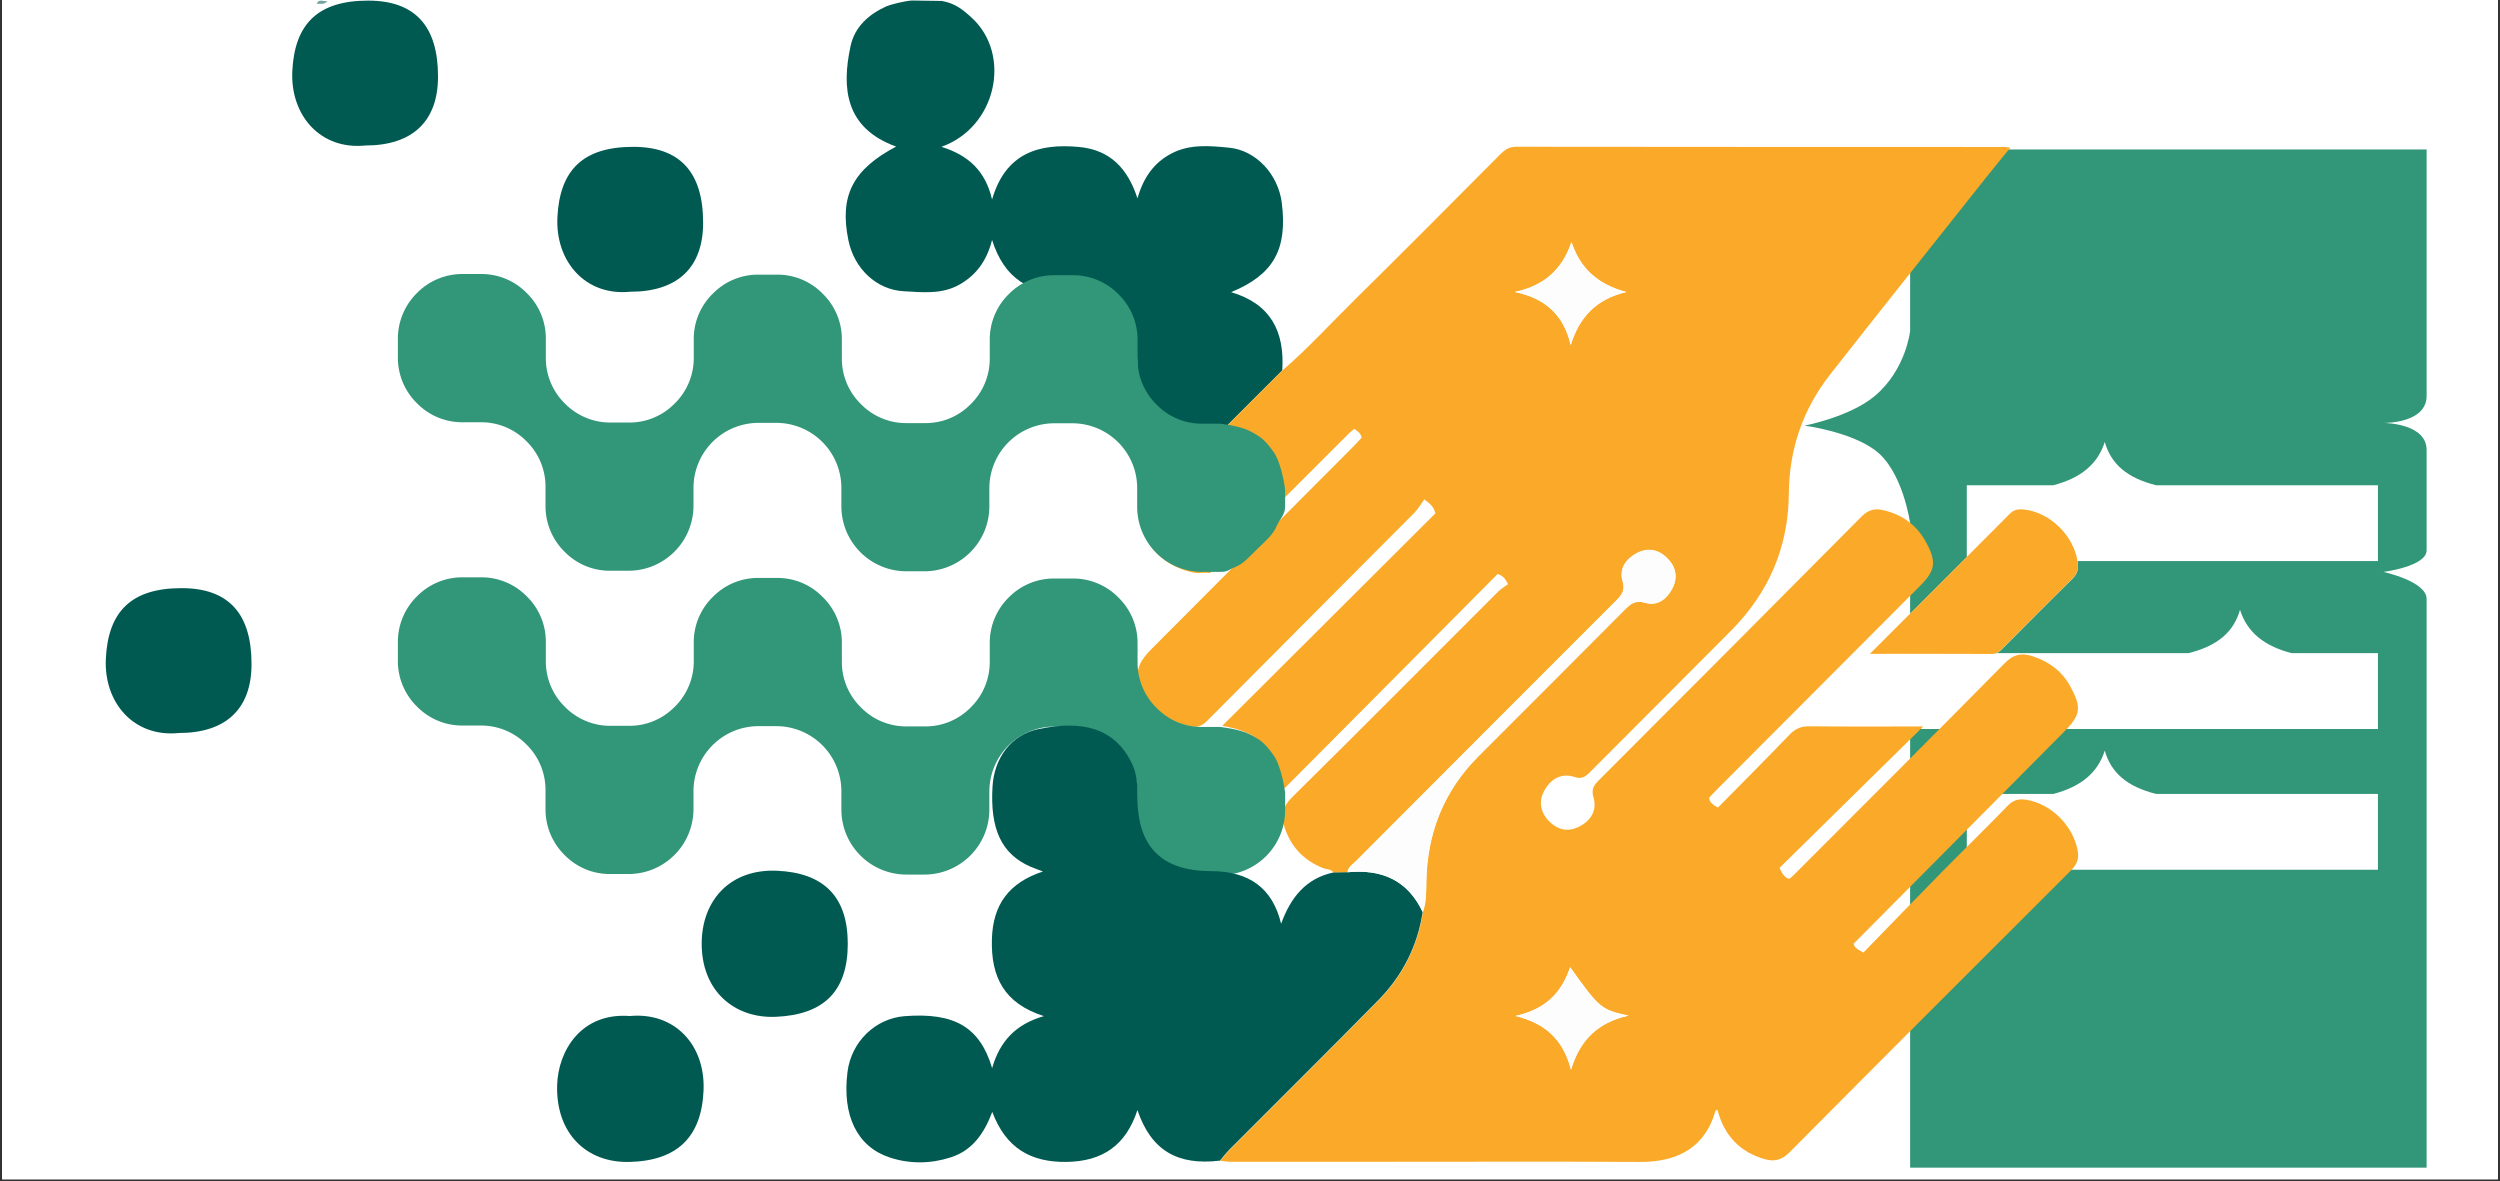
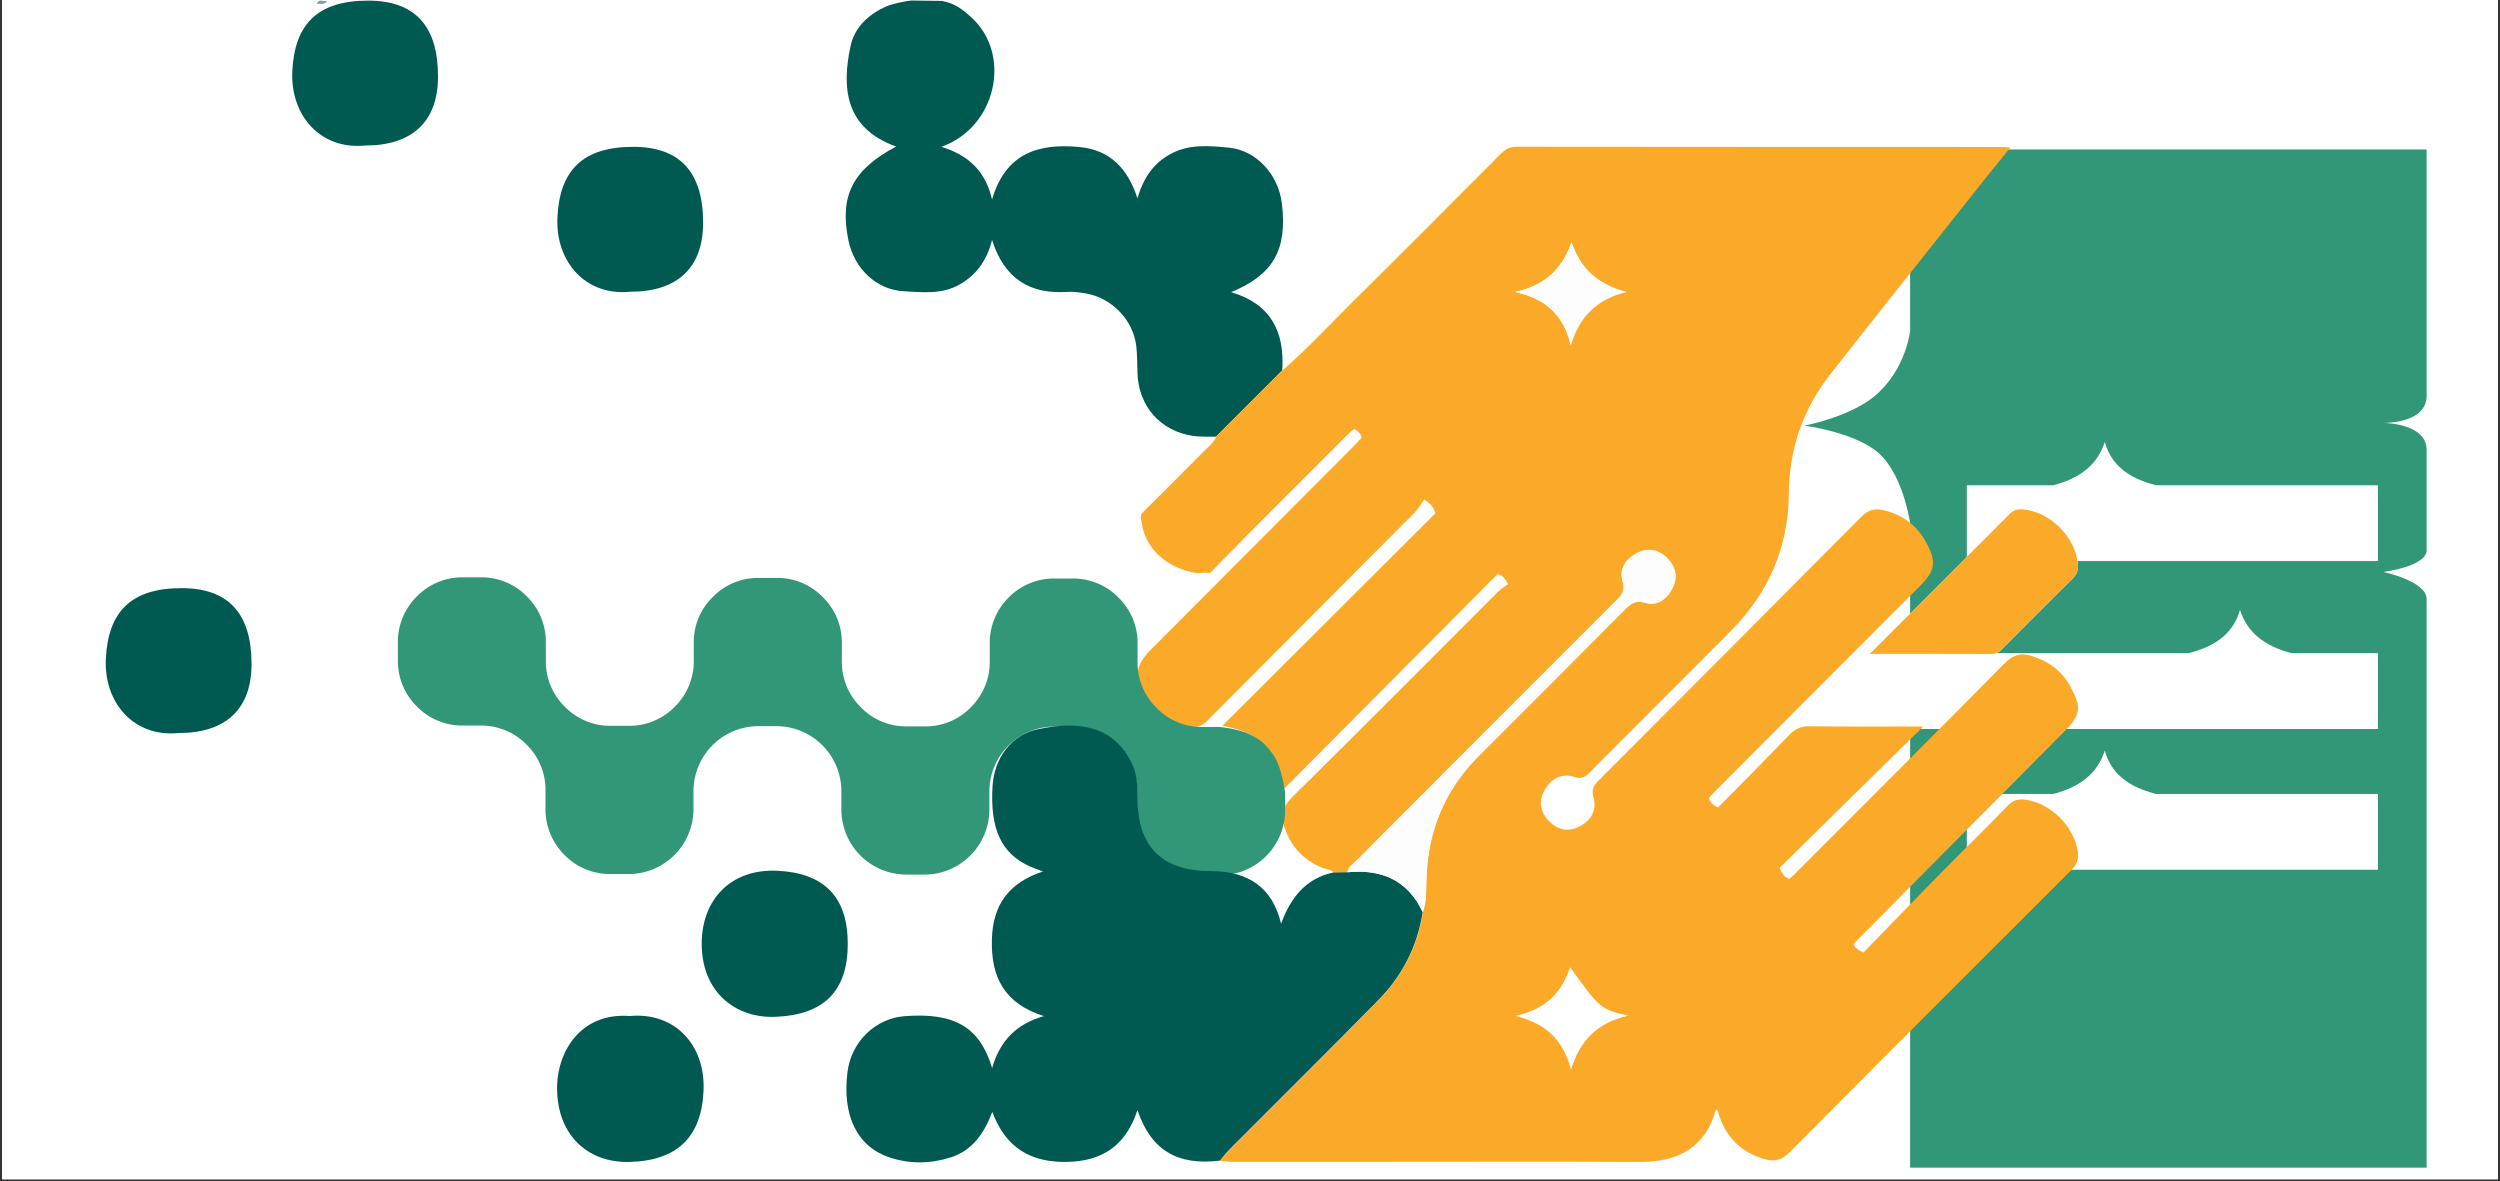
<svg xmlns="http://www.w3.org/2000/svg" width="400" zoomAndPan="magnify" viewBox="0 0 300 141.75" height="189" preserveAspectRatio="xMidYMid meet" version="1.0">
  <rect x="0" y="0" width="300" height="141.75" fill="#333333" stroke="none" />
  <defs>
    <clipPath id="073096444c">
      <path d="M 0.266 0 L 299.734 0 L 299.734 141.5 L 0.266 141.5 Z M 0.266 0 " clip-rule="nonzero" />
    </clipPath>
    <clipPath id="6bdbf55ecf">
      <path d="M 216 17 L 291.195 17 L 291.195 140.441 L 216 140.441 Z M 216 17 " clip-rule="nonzero" />
    </clipPath>
    <clipPath id="5843e6d127">
      <path d="M 101 0.062 L 154 0.062 L 154 53 L 101 53 Z M 101 0.062 " clip-rule="nonzero" />
    </clipPath>
    <clipPath id="643acd830a">
      <path d="M 35 0.062 L 53 0.062 L 53 18 L 35 18 Z M 35 0.062 " clip-rule="nonzero" />
    </clipPath>
    <clipPath id="8e634bb175">
      <path d="M 12.688 70 L 31 70 L 31 89 L 12.688 89 Z M 12.688 70 " clip-rule="nonzero" />
    </clipPath>
    <clipPath id="6923e411f8">
      <path d="M 38 0.062 L 40 0.062 L 40 1 L 38 1 Z M 38 0.062 " clip-rule="nonzero" />
    </clipPath>
  </defs>
  <g clip-path="url(#073096444c)">
    <path fill="#ffffff" d="M 0.266 0 L 299.734 0 L 299.734 148.238 L 0.266 148.238 Z M 0.266 0 " fill-opacity="1" fill-rule="nonzero" />
    <path fill="#ffffff" d="M 0.266 0 L 299.734 0 L 299.734 141.5 L 0.266 141.5 Z M 0.266 0 " fill-opacity="1" fill-rule="nonzero" />
    <path fill="#ffffff" d="M 0.266 0 L 299.734 0 L 299.734 141.5 L 0.266 141.5 Z M 0.266 0 " fill-opacity="1" fill-rule="nonzero" />
  </g>
  <g clip-path="url(#6bdbf55ecf)">
    <path fill="#329678" d="M 291.195 17.934 L 229.215 17.934 L 229.215 39.707 C 229.215 39.707 228.738 44.344 224.988 47.504 C 221.992 50.035 216.539 51.078 216.539 51.078 C 216.539 51.078 221.965 51.773 224.988 54.004 C 228.352 56.484 229.215 62.777 229.215 62.777 L 229.215 78.375 L 262.633 78.375 C 266.125 77.496 268.043 75.832 268.801 73.176 C 269.641 75.84 271.645 77.496 274.965 78.375 L 285.352 78.375 L 285.352 87.477 L 229.215 87.477 L 229.215 140.117 L 291.195 140.117 L 291.195 71.875 C 291.195 69.75 286.004 68.629 286.004 68.629 C 286.004 68.629 291.195 67.977 291.195 66.027 L 291.195 54.004 C 291.195 50.898 286.465 50.762 286.035 50.754 C 286.465 50.758 291.195 50.703 291.195 47.504 Z M 246.402 58.23 L 236.016 58.23 L 236.016 67.328 L 285.352 67.328 L 285.352 58.23 L 258.734 58.23 C 255.242 57.352 253.324 55.684 252.57 53.031 C 251.727 55.691 249.723 57.352 246.402 58.23 Z M 236.016 95.273 L 246.402 95.273 C 249.723 94.395 251.727 92.738 252.57 90.074 C 253.324 92.73 255.242 94.395 258.734 95.273 L 285.352 95.273 L 285.352 104.371 L 236.016 104.371 Z M 236.016 95.273 " fill-opacity="1" fill-rule="evenodd" />
  </g>
  <path fill="#fdfdfe" d="M 101.734 113.219 C 101.734 107.539 98.793 104.73 93.227 104.496 C 87.672 104.254 84.262 107.973 84.211 113.133 C 84.145 118.938 88.152 122.258 93.145 122.023 C 98.824 121.758 101.738 119.008 101.738 113.223 Z M 75.629 121.918 C 69.758 121.453 66.969 126.086 66.863 130.25 C 66.723 136.086 70.461 139.559 75.531 139.43 C 81.297 139.285 84.199 136.414 84.43 130.844 C 84.66 125.43 81.023 121.438 75.629 121.914 Z M 75.648 35.008 C 81.316 35.008 84.375 32.109 84.379 26.742 C 84.379 20.656 81.602 17.629 76 17.621 C 69.961 17.621 67.176 20.43 66.895 26.059 C 66.629 31.387 70.273 35.555 75.648 35.008 Z M 224.387 78.469 C 229.566 78.469 234.309 78.453 239.047 78.48 C 239.684 78.48 240.02 78.117 240.398 77.73 C 243.148 74.977 245.883 72.207 248.668 69.477 C 249.227 68.934 249.426 68.387 249.348 67.621 C 249.004 64.395 246.031 61.438 242.824 61.141 C 242.203 61.082 241.695 61.148 241.215 61.633 C 235.723 67.152 230.219 72.648 224.395 78.473 Z M 224.387 78.469 " fill-opacity="1" fill-rule="nonzero" />
  <g clip-path="url(#5843e6d127)">
    <path fill="#015a51" d="M 145.926 52.406 C 145.008 52.379 144.074 52.438 143.172 52.309 C 139.238 51.734 136.613 48.734 136.496 44.742 C 136.465 43.664 136.477 42.574 136.348 41.5 C 135.973 38.359 133.355 35.691 130.227 35.203 C 129.531 35.094 128.824 34.98 128.129 35.027 C 123.59 35.34 120.52 33.461 119.047 28.793 C 118.418 31.289 117.145 33.023 115.113 34.164 C 113.004 35.344 110.691 35.074 108.445 34.949 C 105.168 34.773 102.492 32.219 101.805 28.82 C 100.719 23.492 102.324 20.344 107.535 17.59 C 101.395 15.367 100.984 10.547 102.07 5.516 C 102.559 3.246 104.238 1.707 106.387 0.75 C 106.859 0.543 108.57 0.113 109.418 0.062 L 113.008 0.113 C 114.613 0.387 115.547 1.16 116.598 2.121 C 121.441 6.543 119.594 15.27 112.965 17.617 C 116.184 18.617 118.25 20.488 119.047 23.941 C 120.668 18.371 124.629 17.18 129.5 17.637 C 133.172 17.98 135.316 20.164 136.496 23.805 C 137.211 21.293 138.492 19.488 140.633 18.391 C 142.828 17.266 145.191 17.5 147.477 17.719 C 150.762 18.039 153.398 20.949 153.82 24.375 C 154.508 29.953 152.805 32.973 147.734 35.059 C 152.516 36.465 154.176 39.824 153.871 44.449 C 151.223 47.098 148.574 49.746 145.926 52.391 Z M 145.926 52.406 " fill-opacity="1" fill-rule="nonzero" />
  </g>
  <g clip-path="url(#643acd830a)">
    <path fill="#015a51" d="M 43.832 17.461 C 38.453 18.008 34.812 13.84 35.078 8.512 C 35.359 2.875 38.137 0.07 44.18 0.074 C 49.785 0.074 52.57 3.109 52.562 9.191 C 52.562 14.562 49.496 17.461 43.832 17.461 Z M 43.832 17.461 " fill-opacity="1" fill-rule="nonzero" />
  </g>
  <g clip-path="url(#8e634bb175)">
    <path fill="#015a51" d="M 21.453 87.961 C 16.078 88.508 12.434 84.344 12.703 79.012 C 12.98 73.379 15.758 70.57 21.805 70.578 C 27.406 70.578 30.191 73.613 30.184 79.695 C 30.184 85.062 27.121 87.961 21.453 87.961 Z M 21.453 87.961 " fill-opacity="1" fill-rule="nonzero" />
  </g>
  <g clip-path="url(#6923e411f8)">
    <path fill="#72a39e" d="M 39.305 0.113 C 38.961 0.582 38.469 0.453 38.008 0.438 C 38.297 -0.23 38.883 0.27 39.305 0.113 Z M 39.305 0.113 " fill-opacity="1" fill-rule="nonzero" />
  </g>
  <path fill="#faaa28" d="M 145.926 52.406 C 148.574 49.754 151.223 47.109 153.871 44.465 C 157.031 41.754 159.824 38.66 162.789 35.75 C 168.574 30.055 174.289 24.289 180.016 18.531 C 180.57 17.973 181.09 17.609 181.953 17.609 C 201.484 17.637 221.02 17.629 240.547 17.637 C 240.703 17.637 240.859 17.676 241.234 17.719 C 240.227 18.969 239.285 20.105 238.363 21.262 C 232.113 29.145 225.836 37.008 219.621 44.93 C 216.352 49.105 214.699 53.898 214.66 59.223 C 214.617 65.664 212.238 71.129 207.734 75.672 C 202.094 81.359 196.414 87.008 190.766 92.688 C 190.23 93.219 189.805 93.52 188.953 93.238 C 187.414 92.738 186.176 93.414 185.383 94.754 C 184.605 96.066 184.805 97.391 185.836 98.492 C 186.871 99.582 188.156 99.895 189.531 99.18 C 190.934 98.453 191.668 97.215 191.219 95.691 C 190.926 94.695 191.277 94.219 191.875 93.617 C 202.391 83.086 212.91 72.555 223.387 61.984 C 224.191 61.172 224.984 60.984 225.996 61.219 C 228.281 61.746 230.023 63.02 231.141 65.09 C 232.406 67.43 232.25 68.465 230.387 70.328 C 222.246 78.492 214.102 86.648 205.961 94.812 C 205.656 95.117 205.371 95.43 205.086 95.734 C 205.164 96.324 205.566 96.574 206.152 96.91 C 209.008 94.012 211.914 91.105 214.758 88.145 C 215.461 87.41 216.168 87.145 217.16 87.156 C 221.633 87.203 226.102 87.176 230.789 87.176 C 224.887 92.984 219.16 98.621 213.547 104.145 C 213.914 104.977 214.18 105.281 214.695 105.469 C 214.824 105.367 215 105.254 215.141 105.113 C 223.633 96.613 232.141 88.125 240.578 79.57 C 241.617 78.52 242.551 78.316 243.863 78.734 C 245.863 79.371 247.422 80.508 248.434 82.367 C 249.828 84.922 249.707 85.785 247.66 87.844 C 239.273 96.285 230.887 104.734 222.438 113.242 C 222.504 113.672 222.883 113.934 223.609 114.309 C 226.719 111.109 229.867 107.848 233.055 104.613 C 235.672 101.949 238.352 99.348 240.949 96.664 C 241.598 95.996 242.246 95.84 243.117 95.969 C 246.168 96.43 248.875 99.168 249.344 102.227 C 249.492 103.191 249.148 103.82 248.48 104.488 C 237.215 115.727 225.957 126.977 214.754 138.27 C 213.805 139.227 212.895 139.43 211.727 139.09 C 208.707 138.211 206.871 136.191 206.094 133.164 C 205.996 133.215 205.863 133.242 205.852 133.301 C 204.723 137.395 201.652 139.449 196.879 139.43 C 186.117 139.375 175.348 139.414 164.582 139.414 C 158.953 139.414 153.332 139.414 147.703 139.414 C 147.273 139.414 146.848 139.336 146.426 139.297 C 146.809 138.852 147.156 138.375 147.574 137.961 C 153.512 132 159.484 126.086 165.387 120.086 C 168.289 117.145 170.125 113.586 170.75 109.461 C 171.18 108.266 171.152 107.016 171.172 105.777 C 171.277 99.945 173.281 94.91 177.422 90.762 C 183.273 84.906 189.129 79.066 194.957 73.195 C 195.672 72.477 196.238 71.992 197.434 72.344 C 198.906 72.781 200.047 71.895 200.715 70.582 C 201.41 69.211 201.082 67.934 199.988 66.898 C 198.938 65.898 197.664 65.723 196.398 66.41 C 195.102 67.113 194.297 68.289 194.73 69.758 C 195.062 70.871 194.633 71.414 193.957 72.098 C 183.551 82.496 173.16 92.902 162.77 103.32 C 162.363 103.727 161.797 104.035 161.715 104.695 C 161.156 104.711 160.602 104.723 160.043 104.734 C 159.746 104.27 159.195 104.34 158.766 104.172 C 156.52 103.281 155 101.719 154.195 99.438 C 153.684 97.988 153.824 96.879 155.039 95.684 C 163.324 87.508 171.516 79.246 179.746 71.027 C 180.125 70.648 180.609 70.367 180.969 70.102 C 180.625 69.422 180.359 69.102 179.723 68.875 C 171.258 77.387 162.738 85.961 154.137 94.609 C 152.402 89.254 151 87.883 146.676 87.098 C 155.215 78.582 163.777 70.043 172.25 61.602 C 171.988 60.699 171.605 60.457 170.918 59.926 C 170.508 60.484 170.184 61.07 169.738 61.523 C 161.453 69.848 153.148 78.156 144.871 86.488 C 144.273 87.09 143.691 87.344 142.867 87.176 C 140.645 86.707 138.848 85.621 137.629 83.68 C 136.023 81.117 136.152 79.91 138.262 77.797 C 146.289 69.75 154.312 61.707 162.336 53.652 C 162.711 53.277 163.062 52.879 163.402 52.523 C 163.289 51.965 162.906 51.75 162.523 51.465 C 162.324 51.625 162.102 51.781 161.914 51.965 C 156.332 57.551 150.715 63.117 145.195 68.77 C 144.152 68.629 144.023 68.914 142.852 68.629 C 139.898 67.898 137.445 65.824 137.012 62.777 C 136.895 61.953 136.73 61.895 137.25 61.375 C 139.633 59.016 142.004 56.637 144.367 54.25 C 144.93 53.68 145.586 53.184 145.945 52.43 Z M 188.414 116.07 C 187.375 119.191 185.391 121.145 181.852 121.914 C 185.5 122.805 187.598 124.793 188.52 128.367 C 189.598 124.801 191.727 122.699 195.418 121.875 C 192.148 121.18 191.945 121.004 188.414 116.07 Z M 188.578 29.047 C 187.461 32.344 185.285 34.301 181.773 35.035 C 185.422 35.789 187.641 37.77 188.484 41.41 C 189.52 38.09 191.492 35.918 195.16 35.039 C 191.699 34.125 189.621 32.191 188.578 29.047 Z M 188.578 29.047 " fill-opacity="1" fill-rule="nonzero" />
  <path fill="#329678" d="M 52.602 69.836 C 51.641 70.227 50.77 70.812 50.043 71.551 C 49.301 72.277 48.715 73.148 48.32 74.109 C 47.926 75.07 47.73 76.098 47.746 77.137 L 47.746 79.156 C 47.723 80.195 47.91 81.23 48.301 82.195 C 48.691 83.16 49.273 84.035 50.016 84.766 C 50.738 85.512 51.609 86.098 52.57 86.496 C 53.531 86.891 54.562 87.086 55.602 87.066 L 57.633 87.066 C 58.668 87.047 59.695 87.246 60.652 87.641 C 61.609 88.035 62.477 88.621 63.199 89.363 C 63.938 90.094 64.52 90.965 64.91 91.93 C 65.297 92.891 65.484 93.926 65.461 94.961 L 65.461 96.992 C 65.441 98.031 65.633 99.062 66.023 100.023 C 66.414 100.984 66.996 101.859 67.734 102.59 C 68.457 103.332 69.324 103.922 70.285 104.316 C 71.242 104.711 72.273 104.902 73.309 104.883 L 75.336 104.883 C 76.371 104.895 77.402 104.699 78.359 104.309 C 79.32 103.918 80.191 103.336 80.926 102.605 C 81.66 101.875 82.242 101.004 82.633 100.047 C 83.027 99.09 83.227 98.062 83.219 97.027 L 83.219 94.988 C 83.211 93.957 83.41 92.93 83.805 91.973 C 84.199 91.016 84.777 90.148 85.512 89.418 C 86.242 88.684 87.113 88.109 88.074 87.715 C 89.031 87.324 90.059 87.129 91.094 87.137 L 93.121 87.137 C 94.156 87.133 95.184 87.332 96.141 87.73 C 97.098 88.125 97.965 88.707 98.695 89.441 C 99.426 90.176 100.004 91.047 100.391 92.008 C 100.781 92.965 100.977 93.992 100.965 95.027 L 100.965 97.059 C 100.953 98.094 101.148 99.121 101.535 100.082 C 101.926 101.039 102.504 101.914 103.234 102.648 C 103.965 103.383 104.832 103.965 105.793 104.359 C 106.75 104.754 107.777 104.953 108.812 104.949 L 110.84 104.949 C 111.875 104.961 112.902 104.766 113.863 104.375 C 114.82 103.984 115.695 103.406 116.426 102.68 C 117.16 101.949 117.742 101.078 118.137 100.121 C 118.531 99.164 118.73 98.137 118.723 97.102 L 118.723 95.07 C 118.711 94.035 118.906 93.004 119.297 92.047 C 119.688 91.086 120.266 90.211 121 89.477 C 121.73 88.742 122.605 88.16 123.566 87.77 C 124.523 87.375 125.555 87.176 126.594 87.188 L 128.617 87.188 C 129.656 87.18 130.684 87.379 131.641 87.773 C 132.598 88.168 133.469 88.75 134.199 89.484 C 134.926 90.219 135.504 91.09 135.895 92.051 C 136.281 93.008 136.477 94.035 136.461 95.07 L 136.461 97.129 C 136.449 98.164 136.645 99.191 137.031 100.152 C 137.422 101.113 138 101.984 138.727 102.719 C 139.457 103.453 140.328 104.035 141.285 104.43 C 142.242 104.824 143.27 105.027 144.305 105.023 L 146.336 105.023 C 147.375 105.031 148.402 104.836 149.363 104.445 C 150.32 104.055 151.191 103.477 151.926 102.742 C 152.66 102.012 153.238 101.141 153.633 100.184 C 154.023 99.227 154.223 98.199 154.215 97.164 L 154.215 95.133 C 154.215 95.133 153.84 92.02 152.793 90.578 C 151.746 89.137 151.285 88.805 150 88.133 C 148.711 87.461 146.383 87.234 146.383 87.234 L 144.348 87.234 C 143.312 87.254 142.285 87.062 141.324 86.668 C 140.367 86.273 139.5 85.684 138.781 84.941 C 138.039 84.215 137.457 83.34 137.066 82.379 C 136.672 81.418 136.484 80.387 136.508 79.348 L 136.508 77.312 C 136.531 76.273 136.34 75.242 135.949 74.281 C 135.559 73.32 134.973 72.449 134.234 71.723 C 133.512 70.977 132.645 70.391 131.688 69.996 C 130.727 69.598 129.699 69.406 128.664 69.422 L 126.629 69.422 C 125.594 69.398 124.562 69.59 123.602 69.98 C 122.641 70.371 121.77 70.953 121.043 71.695 C 120.305 72.422 119.723 73.293 119.332 74.254 C 118.941 75.215 118.75 76.242 118.77 77.281 L 118.77 79.312 C 118.789 80.348 118.594 81.379 118.203 82.34 C 117.809 83.301 117.223 84.172 116.48 84.898 C 115.754 85.637 114.883 86.223 113.922 86.613 C 112.961 87.004 111.93 87.191 110.895 87.168 L 108.867 87.168 C 107.832 87.188 106.801 86.992 105.84 86.598 C 104.883 86.203 104.016 85.613 103.293 84.871 C 102.555 84.141 101.969 83.27 101.578 82.309 C 101.191 81.348 101 80.316 101.023 79.277 L 101.023 77.242 C 101.043 76.203 100.852 75.172 100.457 74.211 C 100.062 73.246 99.477 72.375 98.734 71.648 C 98.012 70.906 97.145 70.32 96.188 69.922 C 95.23 69.527 94.199 69.332 93.164 69.352 L 91.137 69.352 C 90.102 69.324 89.066 69.516 88.105 69.906 C 87.145 70.297 86.273 70.883 85.547 71.621 C 84.801 72.348 84.215 73.215 83.816 74.176 C 83.422 75.137 83.23 76.172 83.25 77.207 L 83.25 79.238 C 83.27 80.277 83.074 81.309 82.68 82.27 C 82.285 83.23 81.699 84.102 80.953 84.828 C 80.23 85.566 79.359 86.148 78.402 86.539 C 77.441 86.93 76.41 87.121 75.375 87.098 L 73.344 87.098 C 72.305 87.117 71.273 86.922 70.316 86.523 C 69.359 86.129 68.488 85.543 67.766 84.797 C 67.027 84.07 66.445 83.199 66.055 82.238 C 65.664 81.273 65.477 80.242 65.5 79.207 L 65.5 77.172 C 65.523 76.133 65.332 75.102 64.945 74.141 C 64.555 73.18 63.969 72.305 63.23 71.578 C 62.504 70.832 61.633 70.242 60.672 69.848 C 59.707 69.453 58.676 69.258 57.633 69.277 L 55.629 69.277 C 54.59 69.258 53.562 69.445 52.602 69.836 Z M 52.602 69.836 " fill-opacity="1" fill-rule="nonzero" />
-   <path fill="#329678" d="M 52.602 33.441 C 51.641 33.832 50.77 34.414 50.043 35.156 C 49.301 35.883 48.715 36.754 48.32 37.715 C 47.926 38.672 47.73 39.703 47.746 40.742 L 47.746 42.762 C 47.723 43.801 47.91 44.836 48.301 45.801 C 48.691 46.766 49.273 47.641 50.016 48.371 C 50.738 49.117 51.609 49.703 52.57 50.102 C 53.531 50.496 54.562 50.691 55.602 50.672 L 57.633 50.672 C 58.668 50.652 59.695 50.848 60.652 51.246 C 61.609 51.641 62.477 52.227 63.199 52.969 C 63.938 53.699 64.52 54.57 64.91 55.535 C 65.297 56.496 65.484 57.531 65.461 58.566 L 65.461 60.598 C 65.441 61.637 65.633 62.668 66.023 63.629 C 66.414 64.59 66.996 65.465 67.734 66.195 C 68.457 66.938 69.324 67.527 70.285 67.922 C 71.242 68.316 72.273 68.508 73.309 68.488 L 75.336 68.488 C 76.371 68.5 77.402 68.305 78.359 67.914 C 79.32 67.52 80.191 66.941 80.926 66.211 C 81.66 65.48 82.242 64.609 82.633 63.652 C 83.027 62.695 83.227 61.668 83.219 60.633 L 83.219 58.594 C 83.211 57.559 83.41 56.535 83.805 55.578 C 84.199 54.621 84.777 53.754 85.512 53.02 C 86.242 52.289 87.113 51.711 88.074 51.32 C 89.031 50.93 90.059 50.734 91.094 50.742 L 93.121 50.742 C 94.156 50.738 95.184 50.938 96.141 51.336 C 97.098 51.73 97.965 52.312 98.695 53.047 C 99.426 53.781 100.004 54.652 100.391 55.613 C 100.781 56.57 100.977 57.598 100.965 58.633 L 100.965 60.664 C 100.953 61.699 101.148 62.727 101.535 63.688 C 101.926 64.645 102.504 65.52 103.234 66.254 C 103.965 66.988 104.832 67.57 105.793 67.965 C 106.75 68.359 107.777 68.562 108.812 68.555 L 110.84 68.555 C 111.875 68.566 112.902 68.371 113.863 67.98 C 114.82 67.59 115.695 67.012 116.426 66.281 C 117.16 65.551 117.742 64.684 118.137 63.727 C 118.531 62.77 118.73 61.742 118.723 60.707 L 118.723 58.676 C 118.711 57.641 118.906 56.609 119.297 55.652 C 119.688 54.691 120.266 53.816 121 53.082 C 121.73 52.348 122.605 51.766 123.566 51.375 C 124.523 50.98 125.555 50.781 126.594 50.793 L 128.617 50.793 C 129.656 50.785 130.684 50.984 131.641 51.379 C 132.598 51.773 133.469 52.355 134.199 53.09 C 134.93 53.824 135.504 54.695 135.895 55.656 C 136.281 56.613 136.477 57.641 136.461 58.676 L 136.461 60.734 C 136.449 61.77 136.645 62.797 137.031 63.758 C 137.422 64.715 138 65.59 138.727 66.324 C 139.457 67.059 140.328 67.641 141.285 68.035 C 142.242 68.43 143.27 68.633 144.305 68.625 L 146.336 68.625 C 147.375 68.637 147.293 68.426 148.254 68.035 C 149.211 67.645 149.961 66.785 150.695 66.055 C 151.43 65.32 152.746 64.219 153.137 63.262 C 153.531 62.301 154.223 61.805 154.215 60.77 L 154.215 58.738 C 154.215 58.738 153.84 55.625 152.793 54.184 C 151.746 52.738 151.285 52.41 150 51.738 C 148.711 51.062 146.383 50.84 146.383 50.84 L 144.352 50.84 C 143.312 50.859 142.285 50.668 141.324 50.273 C 140.367 49.879 139.5 49.289 138.781 48.547 C 138.039 47.82 137.457 46.945 137.066 45.984 C 136.672 45.023 136.484 43.992 136.508 42.953 L 136.508 40.918 C 136.531 39.879 136.34 38.848 135.949 37.887 C 135.559 36.926 134.973 36.055 134.234 35.328 C 133.512 34.582 132.645 33.996 131.688 33.602 C 130.727 33.203 129.699 33.008 128.664 33.027 L 126.629 33.027 C 125.594 33.004 124.562 33.195 123.602 33.586 C 122.641 33.977 121.77 34.559 121.047 35.301 C 120.305 36.027 119.723 36.898 119.332 37.859 C 118.941 38.82 118.75 39.848 118.77 40.887 L 118.77 42.914 C 118.789 43.953 118.594 44.984 118.203 45.945 C 117.809 46.906 117.223 47.777 116.48 48.504 C 115.754 49.242 114.883 49.828 113.922 50.219 C 112.961 50.609 111.93 50.797 110.895 50.773 L 108.867 50.773 C 107.832 50.793 106.801 50.598 105.844 50.203 C 104.883 49.809 104.016 49.219 103.293 48.477 C 102.555 47.746 101.969 46.875 101.578 45.914 C 101.191 44.953 101 43.922 101.023 42.883 L 101.023 40.848 C 101.047 39.809 100.852 38.777 100.457 37.812 C 100.062 36.852 99.477 35.98 98.734 35.254 C 98.012 34.512 97.145 33.926 96.188 33.527 C 95.23 33.133 94.199 32.938 93.164 32.957 L 91.137 32.957 C 90.102 32.93 89.066 33.121 88.105 33.512 C 87.145 33.902 86.273 34.488 85.547 35.227 C 84.801 35.953 84.215 36.82 83.816 37.781 C 83.422 38.742 83.23 39.777 83.25 40.812 L 83.25 42.844 C 83.27 43.883 83.074 44.914 82.68 45.875 C 82.285 46.836 81.699 47.707 80.953 48.43 C 80.23 49.172 79.359 49.754 78.402 50.145 C 77.441 50.535 76.41 50.727 75.375 50.703 L 73.344 50.703 C 72.305 50.723 71.273 50.527 70.316 50.129 C 69.359 49.734 68.488 49.148 67.766 48.402 C 67.027 47.676 66.445 46.805 66.055 45.84 C 65.664 44.879 65.477 43.848 65.5 42.812 L 65.5 40.777 C 65.523 39.738 65.332 38.707 64.945 37.746 C 64.555 36.785 63.969 35.91 63.23 35.184 C 62.504 34.438 61.633 33.848 60.672 33.453 C 59.707 33.055 58.676 32.863 57.633 32.883 L 55.629 32.883 C 54.59 32.859 53.562 33.051 52.602 33.441 Z M 52.602 33.441 " fill-opacity="1" fill-rule="nonzero" />
  <path fill="#015a51" d="M 160.02 104.711 C 160.578 104.695 161.129 104.684 161.688 104.672 C 165.746 104.27 168.906 105.582 170.719 109.441 C 170.094 113.574 168.258 117.125 165.355 120.066 C 159.453 126.066 153.48 131.98 147.539 137.941 C 147.125 138.355 146.773 138.832 146.391 139.277 C 141.258 139.891 138.121 138.023 136.492 133.207 C 135.113 137.457 132.289 139.367 127.984 139.43 C 123.707 139.488 120.703 137.789 119.074 133.43 C 118.055 136.125 116.617 138.07 114.094 138.883 C 111.664 139.664 109.172 139.695 106.758 138.895 C 102.844 137.602 101.043 133.852 101.699 128.633 C 102.156 125.012 105.031 122.211 108.57 121.938 C 114.527 121.484 117.586 123.238 119.055 128.172 C 119.98 124.961 121.879 122.902 125.266 121.934 C 120.469 120.41 118.902 117.207 119.027 112.711 C 119.145 108.523 121.09 105.914 125.156 104.578 C 124.531 104.34 124.086 104.184 123.648 103.996 C 120.188 102.488 118.781 99.484 119.105 94.332 C 119.32 90.977 121.312 88.184 124.586 87.496 C 129.746 86.414 133.75 87.246 135.848 91.66 C 136.473 92.98 136.504 94.375 136.504 95.785 C 136.504 101.617 139.438 104.527 145.301 104.535 C 149.902 104.535 152.715 106.582 153.734 110.852 C 154.891 107.66 156.734 105.391 160.031 104.691 Z M 160.02 104.711 " fill-opacity="1" fill-rule="nonzero" />
  <path fill="#015a51" d="M 101.734 113.219 C 101.734 119 98.816 121.758 93.137 122.016 C 88.152 122.25 84.145 118.93 84.203 113.125 C 84.258 107.965 87.672 104.254 93.223 104.488 C 98.785 104.73 101.727 107.531 101.727 113.211 Z M 101.734 113.219 " fill-opacity="1" fill-rule="nonzero" />
  <path fill="#015a51" d="M 75.621 121.918 C 81.016 121.445 84.652 125.438 84.426 130.848 C 84.191 136.426 81.289 139.293 75.523 139.434 C 70.453 139.559 66.715 136.094 66.855 130.258 C 66.961 126.086 69.758 121.453 75.621 121.926 Z M 75.621 121.918 " fill-opacity="1" fill-rule="nonzero" />
  <path fill="#015a51" d="M 75.641 35.008 C 70.266 35.555 66.625 31.387 66.891 26.059 C 67.168 20.422 69.949 17.617 75.992 17.621 C 81.594 17.621 84.379 20.656 84.375 26.742 C 84.375 32.109 81.309 35.008 75.641 35.008 Z M 75.641 35.008 " fill-opacity="1" fill-rule="nonzero" />
  <path fill="#faaa28" d="M 224.379 78.469 C 230.203 72.645 235.715 67.145 241.203 61.629 C 241.684 61.148 242.188 61.082 242.812 61.133 C 246.02 61.434 248.992 64.391 249.336 67.613 C 249.422 68.379 249.219 68.926 248.652 69.473 C 245.875 72.203 243.137 74.969 240.383 77.727 C 240 78.109 239.664 78.473 239.035 78.473 C 234.293 78.449 229.555 78.461 224.375 78.461 Z M 224.379 78.469 " fill-opacity="1" fill-rule="nonzero" />
  <path fill="#fdfdfe" d="M 170.719 109.441 C 168.906 105.582 165.746 104.27 161.688 104.672 C 161.77 104.008 162.336 103.695 162.738 103.293 C 173.125 92.875 183.52 82.469 193.926 72.07 C 194.602 71.395 195.031 70.852 194.699 69.73 C 194.262 68.262 195.07 67.086 196.367 66.387 C 197.633 65.695 198.898 65.871 199.957 66.871 C 201.047 67.906 201.379 69.191 200.684 70.559 C 200.016 71.871 198.871 72.754 197.398 72.32 C 196.211 71.969 195.641 72.449 194.926 73.172 C 189.098 79.039 183.234 84.887 177.391 90.738 C 173.25 94.883 171.238 99.922 171.141 105.75 C 171.121 106.992 171.152 108.238 170.719 109.434 Z M 170.719 109.441 " fill-opacity="1" fill-rule="nonzero" />
-   <path fill="#fdfdfe" d="M 188.414 116.07 C 191.945 121.004 192.152 121.18 195.418 121.875 C 191.719 122.707 189.598 124.801 188.52 128.367 C 187.59 124.793 185.492 122.805 181.852 121.914 C 185.391 121.145 187.375 119.191 188.414 116.07 Z M 188.414 116.07 " fill-opacity="1" fill-rule="nonzero" />
  <path fill="#fdfdfe" d="M 188.578 29.047 C 189.617 32.191 191.699 34.125 195.16 35.039 C 191.484 35.91 189.52 38.082 188.484 41.41 C 187.648 37.777 185.422 35.793 181.773 35.035 C 185.285 34.301 187.465 32.344 188.578 29.047 Z M 188.578 29.047 " fill-opacity="1" fill-rule="nonzero" />
</svg>